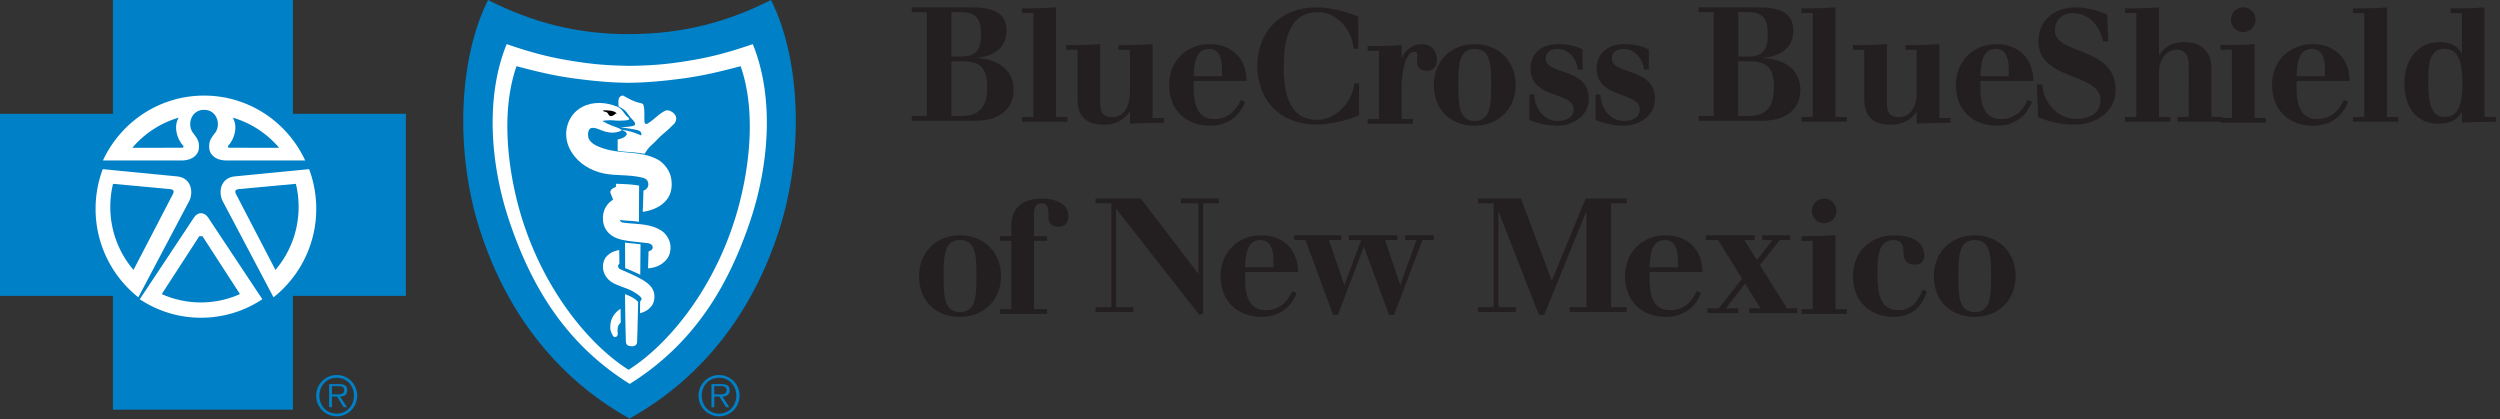
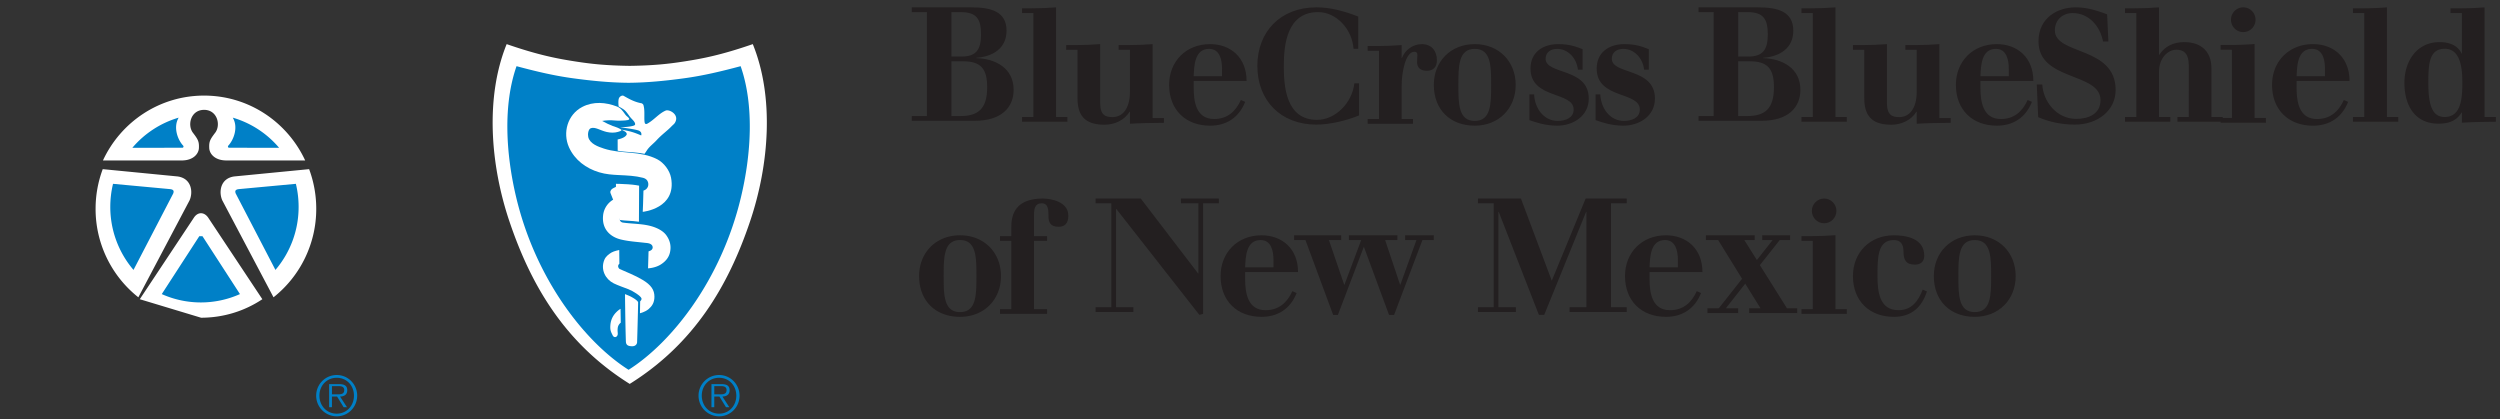
<svg xmlns="http://www.w3.org/2000/svg" width="340" height="57" viewBox="0 0 340 57">
  <rect x="0" y="0" width="340" height="57" fill="#333333" stroke="none" />
  <g fill="none" fill-rule="evenodd">
    <path fill="#0080C7" d="M45.725 53.627c.44 0 1.09.076 1.09-.566 0-.487-.399-.55-.781-.55h-.89v1.116h.581zm1.464 1.754h-.454l-.893-1.452h-.698v1.452h-.383V52.24h1.36c.824 0 1.104.31 1.104.828 0 .618-.424.849-.978.86l.942 1.453zm.949-1.577c0-1.367-.988-2.427-2.343-2.427-1.36 0-2.354 1.06-2.354 2.427 0 1.379.993 2.452 2.354 2.452 1.355 0 2.343-1.073 2.343-2.452zm-5.138 0A2.804 2.804 0 0 1 45.795 51c1.54 0 2.782 1.261 2.782 2.804 0 1.56-1.242 2.818-2.782 2.818A2.805 2.805 0 0 1 43 53.804zM97.722 53.627c.442 0 1.091.076 1.091-.566 0-.487-.398-.55-.78-.55h-.89v1.116h.579zm1.467 1.754h-.454l-.894-1.452h-.699v1.452h-.384V52.24h1.36c.828 0 1.107.31 1.107.828 0 .618-.424.849-.978.86l.942 1.453zm.949-1.577c0-1.367-.984-2.427-2.34-2.427-1.361 0-2.356 1.06-2.356 2.427 0 1.379.995 2.452 2.356 2.452 1.356 0 2.34-1.073 2.34-2.452zm-5.138 0A2.804 2.804 0 0 1 97.798 51c1.536 0 2.782 1.261 2.782 2.804 0 1.56-1.246 2.818-2.782 2.818A2.806 2.806 0 0 1 95 53.804z" />
-     <path fill="#0080C7" d="M39.836 55.715v-15.48h15.362V15.478H39.836V0H15.36v15.477H0v24.759h15.36v15.48zM85.616 56.92c10.61-5.903 17.04-15.315 20.352-25.638 3.439-10.71 2.87-23.386-1.113-31.282C98.797 3.075 92.7 4.617 85.616 4.64c-7.085.021-13.181-1.565-19.24-4.64-3.982 7.896-4.554 20.573-1.113 31.282 3.314 10.323 9.746 19.735 20.353 25.638" />
-     <path fill="#FFF" d="M13.97 23.003l10.182.993c1.91.263 2.133 2.132 1.627 3.256l-6.974 13.2.007-.02A15.314 15.314 0 0 1 13 28.393c0-1.895.347-3.714.973-5.393l-.003.003zM42.044 23.003l-10.184.993c-1.912.263-2.133 2.132-1.627 3.256l6.976 13.2-.01-.02a15.32 15.32 0 0 0 5.81-12.039 15.4 15.4 0 0 0-.97-5.393l.005.003zM27.754 14.94c1.794 0 2.31 2.048 1.516 3.107-.715.934-.853 1.213-.814 2.092.029.741.705 1.648 2.25 1.683h10.798C39.088 16.607 33.838 13 27.754 13 21.668 13 16.419 16.607 14 21.822h10.797c1.545-.035 2.223-.942 2.255-1.683.035-.878-.102-1.158-.82-2.092-.79-1.059-.28-3.106 1.522-3.106M27.345 43.21c3.082 0 5.948-.924 8.34-2.52l.004.018-7.399-11.146c-.52-.718-1.345-.78-1.893 0L19 40.708l.003-.017a14.977 14.977 0 0 0 8.342 2.52M85.632 52.219c8.735-5.452 13.385-13.257 16.366-22.078 2.646-7.828 3.293-16.989.381-24.141-4.361 1.512-6.918 1.98-9.293 2.352-2.214.347-4.193.56-7.434.605h-.02c-3.238-.046-5.218-.258-7.427-.605-2.375-.372-4.933-.84-9.299-2.352-2.905 7.152-2.259 16.313.385 24.14 2.98 8.822 7.632 16.627 16.361 22.079h-.02z" />
+     <path fill="#FFF" d="M13.97 23.003l10.182.993c1.91.263 2.133 2.132 1.627 3.256l-6.974 13.2.007-.02A15.314 15.314 0 0 1 13 28.393c0-1.895.347-3.714.973-5.393l-.003.003zM42.044 23.003l-10.184.993c-1.912.263-2.133 2.132-1.627 3.256l6.976 13.2-.01-.02a15.32 15.32 0 0 0 5.81-12.039 15.4 15.4 0 0 0-.97-5.393l.005.003zM27.754 14.94c1.794 0 2.31 2.048 1.516 3.107-.715.934-.853 1.213-.814 2.092.029.741.705 1.648 2.25 1.683h10.798C39.088 16.607 33.838 13 27.754 13 21.668 13 16.419 16.607 14 21.822h10.797c1.545-.035 2.223-.942 2.255-1.683.035-.878-.102-1.158-.82-2.092-.79-1.059-.28-3.106 1.522-3.106M27.345 43.21c3.082 0 5.948-.924 8.34-2.52l.004.018-7.399-11.146c-.52-.718-1.345-.78-1.893 0L19 40.708l.003-.017M85.632 52.219c8.735-5.452 13.385-13.257 16.366-22.078 2.646-7.828 3.293-16.989.381-24.141-4.361 1.512-6.918 1.98-9.293 2.352-2.214.347-4.193.56-7.434.605h-.02c-3.238-.046-5.218-.258-7.427-.605-2.375-.372-4.933-.84-9.299-2.352-2.905 7.152-2.259 16.313.385 24.14 2.98 8.822 7.632 16.627 16.361 22.079h-.02z" />
    <path fill="#0080C7" d="M15.372 25l7.71.715c.553.048.6.282.472.608l-5.398 10.386A13.167 13.167 0 0 1 15 28.13c0-1.078.13-2.127.372-3.13M24.3 16c-.766 1.294-.145 2.978.583 3.778.136.135.07.282-.053.316l-6.83.005A13.107 13.107 0 0 1 24.3 16M40.239 25l-7.707.715c-.556.048-.6.282-.472.608l5.399 10.386a13.17 13.17 0 0 0 3.152-8.579c0-1.078-.128-2.127-.372-3.13M31.656 16c.77 1.294.147 2.978-.582 3.778-.134.135-.069.282.056.316l6.827.005a13.046 13.046 0 0 0-6.3-4.099M85.48 50.298c5.908-3.738 12.6-12.24 15.276-23.418 1.424-5.93 1.82-12.595-.03-17.88-2.649.71-5.115 1.297-7.668 1.643-2.551.35-5.077.598-7.564.615h-.017c-2.485-.017-5.01-.265-7.562-.615-2.558-.346-5.026-.934-7.666-1.643-1.854 5.285-1.454 11.95-.038 17.88 2.678 11.178 9.374 19.68 15.283 23.418h-.014zM27.105 32.121c.118-.154.29-.169.43 0l5.1 7.875a13.013 13.013 0 0 1-10.635 0l5.105-7.875c.141-.169.307-.154.43 0" />
    <path fill="#FFF" d="M79.181 14.547c-2 1.046-2.691 3.505-1.796 5.49.779 1.721 2.314 2.861 4.098 3.394.894.271 1.798.339 2.724.38 1.13.057 2.152.091 3.244.37.231.06.483.196.605.422.29.553.027 1.154-.547 1.322-.01.96-.096 2.887-.096 2.887s4.633-.443 3.85-4.643c-.19-1.006-.975-2.036-1.87-2.503-2.324-1.2-4.874-.68-7.256-1.457-.8-.26-1.92-.662-2.135-1.57-.087-.364-.009-1.091.364-1.206.599-.196 1.265.313 2.139.514.549.128 1.093.126 1.528-.007.19-.056.475-.134.494-.243-.022-.097-.238-.184-.352-.243-.264-.14-.542-.204-.833-.315-.48-.183-.962-.417-1.446-.69.455-.094 1.224-.117 1.675-.065.365.047 1.49.032 1.825-.057.073-.018.24-.086.166-.211-.132-.223-.351-.3-.497-.509-.33-.45-.617-.914-1.143-1.114-1.523-.59-3.223-.74-4.74.054" />
    <path fill="#FFF" d="M86.895 30.154l.025-4.904s-.625-.13-1.5-.186c-1.136-.078-1.648-.063-1.648-.063l-.007.415s-.548.233-.631.381c-.04.068-.186.253-.115.438.448 1.21 1.07 2.386 1.245 3.682.847.117 1.596.095 2.63.237" />
    <path fill="#FFF" d="M82.022 29.29c-.204 1.923 1.042 2.951 2.42 3.282 1.088.261 2.143.318 3.279.452.142.017.447.024.676.127.2.09.3.207.34.333.054.18.031.316-.087.458-.12.155-.447.243-.447.243l-.068 2.31s.925-.038 1.675-.489c.705-.43 1.144-.98 1.304-1.664.183-.798.057-1.576-.5-2.35-.373-.516-1.02-.884-1.671-1.113-1.354-.478-2.819-.405-4.223-.608-.214-.027-.408-.197-.43-.39-.034-.361.298-.523.298-.523s-.166-.554-.346-1.086c-.155-.408-.384-.971-.543-1.272a2.804 2.804 0 0 0-1.677 2.29" />
-     <path fill="#FFF" d="M87.11 33.216l-.036 4.15-1.03-.478-1.02-.427L85 33c.916.109 1.333.12 2.11.216" />
    <path fill="#FFF" d="M82.196 35.322c-.56 1.341.146 2.655 1.266 3.213.587.286 1.358.55 1.99.793.617.24 1.71.926 1.79 1.253.057.2-.18.397-.18.397l-.027 1.622s.672-.144 1.17-.558c.462-.388.802-.89.798-1.697-.005-.89-.412-1.581-1.665-2.315-.97-.577-2.145-1.035-3.06-1.445-.139-.058-.255-.32-.202-.481.055-.173.161-.234.161-.234L84.216 34s-.706.138-1.038.335c-.308.183-.77.487-.982.987" />
    <path fill="#FFF" d="M86.783 41.2c.013-.137-.035-.154-.092-.245-.277-.287-.677-.49-.77-.545C85.633 40.239 85 40 85 40s.043 4.243.12 6.434c.017.502.294.628.768.654.58.037.749-.331.758-.545.023-.7.11-3.745.137-5.343M87.293 14.055c.21.158.21.168.272.48.145.678-.005 1.738.13 2.206.067.147.217.145.332.082.933-.51 1.568-1.382 2.506-1.784.447-.19 1.672.43 1.39 1.36-.135.436-.328.504-.6.788-.545.577-1.324 1.119-2.005 1.86-.46.509-1.012.877-1.37 1.449-.11.18-.296.43-.296.43-1.31-.269-2.627-.223-3.648-.43L84 18.965s1.044-.177 1.238-.692c.012-.044-.015-.224-.165-.331a2.691 2.691 0 0 0-.58-.309c1.046.166 1.696.344 2.703.787.068-.114.028-.367-.048-.451-.138-.156-.214-.209-.565-.294-.618-.161-2.293-.367-2.293-.367s.774-.004 1.42-.112c.319-.054.578-.114.648-.222.072-.163-.061-.41-.286-.644-.146-.16-.312-.325-.436-.491-.153-.214-.403-.598-.675-.841-.238-.212-.825-.52-.825-.52s-.11-.821.057-1.15c.125-.248.437-.388.605-.303.752.427 1.492.856 2.495 1.03M83.765 42.512c-.254.266-.68.805-.75 1.674-.068.775.107.989.303 1.41.157.342.527.32.657.004.109-.262-.046-.502.049-1.074.074-.412.4-.642.4-.642L84.393 42s-.292.155-.628.512" />
-     <path fill="#000" d="M83.72 15.466c-.193.139-.326.282-.545.317-.428.068-.368-.307-.662-.515-.184-.13-.353.033-.513-.268.62.017 1.44-.037 1.904.44-.057-.031-.159.01-.184.026" />
    <path fill="#231F20" d="M129.395 15.782h1.22c2.398 0 3.64-.971 3.64-3.905 0-2.482-.813-3.54-3.275-3.54h-1.585v7.445zm0-8.091h1.37c1.906 0 2.655-.842 2.655-3 0-2.136-.62-3.043-2.783-3.043h-1.242v6.043zM124 15.782h2.055V1.648H124V1h8.093c2.676 0 4.796.561 4.796 3.172 0 2.44-1.928 3.54-4.11 3.69v.044c2.59.065 5.073 1.36 5.073 4.294 0 2.417-1.648 4.23-5.31 4.23H124v-.648zM139 15.912h1.541V1.778H139V1.13h1.327c1.093 0 2.206-.043 3.298-.13v14.912h1.541v.648H139v-.648zM156.755 16.055h1.541v.648c-2.098.022-3.34.043-4.625.129v-1.64h-.042c-.729 1.187-2.077 1.77-3.404 1.77-2.164 0-3.683-.777-3.683-3.56V6.775H145V6.13h1.327c1.092 0 2.206-.043 3.298-.129v8.048c0 1.662.792 1.878 1.67 1.878 1.37 0 2.376-1.144 2.376-3.453V6.776h-1.541V6.13h1.327c1.092 0 2.206-.043 3.298-.129v10.055zM166.195 10.36v-.994c0-1.23-.3-2.72-1.756-2.72-1.99 0-2.034 2.332-2.099 3.713h3.855zm-3.855.647v.928c0 1.92.343 4.25 2.784 4.25 1.798 0 2.933-1.036 3.639-2.588l.58.257c-.858 2.159-2.57 3.238-4.775 3.238-3.32 0-5.568-2.159-5.568-5.545C159 8.353 161.292 6 164.568 6c2.783 0 4.967 1.813 4.967 5.007h-7.195zM184.725 6.633h-.643c-.192-2.677-2.334-4.986-4.817-4.986-4.196 0-4.668 4.338-4.668 7.316 0 2.72.257 7.337 4.519 7.337 2.526 0 4.795-2.352 5.073-4.964h.642v4.36c-1.605.669-3.917 1.251-5.802 1.251-4.902 0-8.029-3.324-8.029-7.984C171 4.323 174.127 1 179.03 1c1.884 0 3.681.474 5.695 1.252v4.38zM186 16.185h1.541v-9.28H186V6.26h1.327c1.093 0 2.205-.043 3.297-.13v1.748h.044c.427-1.1 1.498-1.877 2.696-1.877 1.35 0 2.056.95 2.056 2.179 0 .885-.427 1.446-1.39 1.446-.836 0-1.307-.432-1.307-1.144 0-.626.042-.69.042-1.014 0-.26-.106-.431-.407-.431-1.24 0-1.734 2.913-1.734 4.595v4.554h1.542v.648H186v-.648zM200.567 6.647c-2.228 0-2.228 2.374-2.228 4.899s0 4.899 2.228 4.899c2.227 0 2.227-2.374 2.227-4.899s0-4.9-2.227-4.9m0 10.446c-3.319 0-5.567-2.159-5.567-5.546C195 8.352 197.29 6 200.567 6c3.276 0 5.566 2.352 5.566 5.546 0 3.193-2.29 5.546-5.566 5.546M208 12.84h.642c.086 1.943 1.348 3.605 3.211 3.605 1.092 0 2.164-.432 2.164-1.554 0-2.482-5.868-1.382-5.868-5.568 0-2.222 1.692-3.323 3.768-3.323 1.606 0 2.484.366 3.32.69v2.785h-.643c-.15-1.511-1.306-2.828-2.826-2.828-.857 0-1.564.454-1.564 1.338 0 2.201 5.868 1.187 5.868 5.417 0 2.395-2.141 3.69-4.304 3.69-1.628 0-2.976-.475-3.768-.756v-3.495zM217 12.84h.642c.086 1.943 1.349 3.605 3.212 3.605 1.091 0 2.162-.432 2.162-1.554 0-2.482-5.867-1.382-5.867-5.568 0-2.222 1.692-3.323 3.769-3.323 1.605 0 2.483.366 3.318.69v2.785h-.642c-.15-1.511-1.306-2.828-2.826-2.828-.857 0-1.563.454-1.563 1.338 0 2.201 5.867 1.187 5.867 5.417 0 2.395-2.142 3.69-4.304 3.69-1.627 0-2.976-.475-3.768-.756v-3.495zM236.396 15.782h1.22c2.398 0 3.64-.971 3.64-3.905 0-2.482-.813-3.54-3.276-3.54h-1.584v7.445zm0-8.091h1.37c1.906 0 2.654-.842 2.654-3 0-2.136-.62-3.043-2.782-3.043h-1.242v6.043zM231 15.782h2.056V1.648H231V1h8.093c2.677 0 4.796.561 4.796 3.172 0 2.44-1.926 3.54-4.11 3.69v.044c2.59.065 5.073 1.36 5.073 4.294 0 2.417-1.648 4.23-5.309 4.23H231v-.648zM245 15.912h1.541V1.778H245V1.13h1.328c1.091 0 2.205-.043 3.296-.13v14.912h1.542v.648H245v-.648zM263.755 16.055h1.541v.648c-2.098.022-3.34.043-4.624.129v-1.64h-.042c-.73 1.187-2.078 1.77-3.405 1.77-2.163 0-3.683-.777-3.683-3.56V6.775H252V6.13h1.328c1.092 0 2.205-.043 3.297-.129v8.048c0 1.662.792 1.878 1.67 1.878 1.37 0 2.377-1.144 2.377-3.453V6.776h-1.541V6.13h1.327c1.092 0 2.205-.043 3.297-.129v10.055zM273.194 10.36v-.994c0-1.23-.3-2.72-1.755-2.72-1.991 0-2.035 2.332-2.1 3.713h3.855zm-3.855.647v.928c0 1.92.343 4.25 2.785 4.25 1.798 0 2.933-1.036 3.639-2.588l.578.257c-.855 2.159-2.57 3.238-4.774 3.238-3.319 0-5.567-2.159-5.567-5.545C266 8.353 268.291 6 271.567 6c2.784 0 4.968 1.813 4.968 5.007h-7.196zM277 11.487h.749c.107 2.202 1.863 4.682 4.624 4.682 1.69 0 3.297-.69 3.297-2.546 0-3.819-8.435-2.567-8.435-7.984 0-3.28 2.676-4.639 5.01-4.639 1.263 0 2.376.215 4.325.95l.17 3.69h-.727c-.407-2.115-1.95-3.863-4.132-3.863-1.391 0-2.42.95-2.42 2.352 0 3.388 8.265 2.114 8.265 8.113 0 2.784-2.44 4.705-5.546 4.705-1.69 0-3.404-.324-4.988-1.014L277 11.487zM289 15.912h1.541V1.778H289V1.13h1.328c1.092 0 2.204-.043 3.297-.13v6.453h.043c.728-1.144 1.906-1.726 3.403-1.726 2.163 0 3.683 1.165 3.683 3.56v6.625h1.542v.648h-6.166v-.648h1.541V8.856c0-1.684-.792-2.094-1.67-2.094-1.199 0-2.376 1.166-2.376 2.979v6.17h1.54v.649H289v-.648z" />
    <path fill="#231F20" d="M305.083 1c.92 0 1.67.755 1.67 1.683a1.68 1.68 0 0 1-1.67 1.683c-.92 0-1.67-.755-1.67-1.683S304.163 1 305.083 1zM302 16.04h1.54V6.763H302v-.648h1.327c1.092 0 2.206-.042 3.297-.13v10.057h1.542v.647H302v-.647zM316.195 10.36v-.994c0-1.23-.3-2.72-1.756-2.72-1.992 0-2.035 2.332-2.1 3.713h3.856zm-3.856.647v.928c0 1.92.343 4.25 2.785 4.25 1.798 0 2.933-1.036 3.638-2.588l.58.257c-.858 2.159-2.57 3.238-4.775 3.238-3.319 0-5.567-2.159-5.567-5.545C309 8.353 311.291 6 314.567 6c2.783 0 4.967 1.813 4.967 5.007h-7.195zM320 15.912h1.541V1.778H320V1.13h1.327a41.86 41.86 0 0 0 3.298-.13v14.912h1.54v.648H320v-.648zM332.48 6.633c-2.118 0-2.227 2.071-2.227 4.64 0 3.128.58 4.639 2.227 4.639 2.25 0 2.398-2.59 2.398-4.64 0-1.747-.149-4.64-2.398-4.64zm2.335 8.675h-.043c-.771 1.273-1.991 1.51-3.148 1.51-3.254 0-4.624-2.546-4.624-5.545 0-2.914 1.649-5.546 4.796-5.546 1.348 0 2.484.474 2.976 1.552h.043V1.778h-1.542V1.13h1.327c1.093 0 2.206-.043 3.298-.13v14.912h1.541v.647c-2.098.022-3.34.043-4.624.13v-1.381zM130.567 32.647c-2.227 0-2.227 2.374-2.227 4.899 0 2.524 0 4.899 2.227 4.899s2.227-2.375 2.227-4.899c0-2.525 0-4.899-2.227-4.899m0 10.444c-3.319 0-5.567-2.158-5.567-5.545 0-3.194 2.291-5.546 5.567-5.546 3.276 0 5.566 2.352 5.566 5.546 0 3.193-2.29 5.545-5.566 5.545" />
    <path fill="#231F20" d="M136 42.04h1.542v-9.278H136v-.648h1.542v-1.316c0-2.309 1.199-3.798 4.282-3.798.985 0 3.47.366 3.47 2.33 0 1.058-.494 1.511-1.329 1.511-1.092 0-1.37-.605-1.37-1.381 0-.863 0-1.813-.921-1.813-.942 0-1.049.798-1.049 1.619v2.848h1.777v.648h-1.777v9.279h1.777v.647H136v-.647zM149 41.782h2.141V27.647H149V27h6.144l7.795 10.186h.043v-9.539h-2.378V27h5.161v.647h-2.141v15.04l-.514.13-11.284-14.392h-.043v13.357h2.355v.647H149zM173.194 36.36v-.994c0-1.23-.3-2.719-1.755-2.719-1.991 0-2.035 2.33-2.1 3.712h3.855zm-3.855.646v.928c0 1.92.344 4.251 2.784 4.251 1.799 0 2.934-1.036 3.64-2.59l.578.26c-.856 2.158-2.57 3.236-4.774 3.236-3.319 0-5.567-2.157-5.567-5.545 0-3.194 2.29-5.546 5.567-5.546 2.784 0 4.967 1.812 4.967 5.006h-7.195zM177.542 32.648H176V32h6.402v.648h-1.67l2.076 6.064h.044l2.27-6.064h-1.671V32h6.595v.648h-1.67l2.033 6.064h.043l2.184-6.064h-1.541V32h3.897v.648h-1.542l-3.855 10.185h-.684l-3.426-9.28-3.533 9.28h-.642zM201 41.782h2.142V27.647H201V27h5.846l4.196 11.179L215.646 27h5.588v.647h-2.142v14.135h2.142v.647h-7.772v-.647h2.29V28.813h-.042l-5.695 14.005h-.728l-5.46-14.005h-.042v12.969h2.375v.647H201z" />
    <path fill="#231F20" d="M228.193 36.36v-.994c0-1.23-.3-2.719-1.755-2.719-1.99 0-2.035 2.33-2.099 3.712h3.854zm-3.854.646v.928c0 1.92.342 4.251 2.784 4.251 1.798 0 2.934-1.036 3.64-2.59l.578.26c-.857 2.158-2.57 3.236-4.774 3.236-3.32 0-5.567-2.157-5.567-5.545 0-3.194 2.29-5.546 5.567-5.546 2.783 0 4.966 1.812 4.966 5.006h-7.194zM232.213 41.926h1.543l3.168-4.013-3.254-5.266H232V32h6.637v.647h-1.413l1.713 2.719 2.14-2.719h-1.413V32h3.79v.647h-1.412l-2.698 3.41 3.682 5.87h1.392v.647h-6.53v-.648h1.542l-2.078-3.345-2.633 3.345h1.67v.648h-4.176zM248.082 27c.921 0 1.67.755 1.67 1.684 0 .926-.749 1.682-1.67 1.682-.92 0-1.67-.756-1.67-1.682 0-.929.75-1.684 1.67-1.684zM245 42.04h1.54v-9.278H245v-.648h1.326c1.093 0 2.205-.043 3.298-.13v10.057h1.542v.647H245v-.647zM262.062 39.639c-.685 2.115-2.077 3.452-4.496 3.452-3.319 0-5.566-2.157-5.566-5.545 0-3.194 2.291-5.546 5.566-5.546 1.67 0 4.132.41 4.132 2.784 0 .798-.492 1.208-1.263 1.208-1.242 0-1.562-.668-1.562-1.813 0-.971-.407-1.532-1.307-1.532-2.227 0-2.227 2.374-2.227 4.899 0 2.007.215 4.639 2.848 4.639 1.82 0 2.719-1.273 3.297-2.805l.578.259zM268.567 32.647c-2.227 0-2.227 2.374-2.227 4.899 0 2.524 0 4.899 2.227 4.899s2.227-2.375 2.227-4.899c0-2.525 0-4.899-2.227-4.899m0 10.444c-3.32 0-5.567-2.158-5.567-5.545 0-3.194 2.292-5.546 5.567-5.546 3.276 0 5.566 2.352 5.566 5.546 0 3.193-2.29 5.545-5.566 5.545" />
  </g>
</svg>